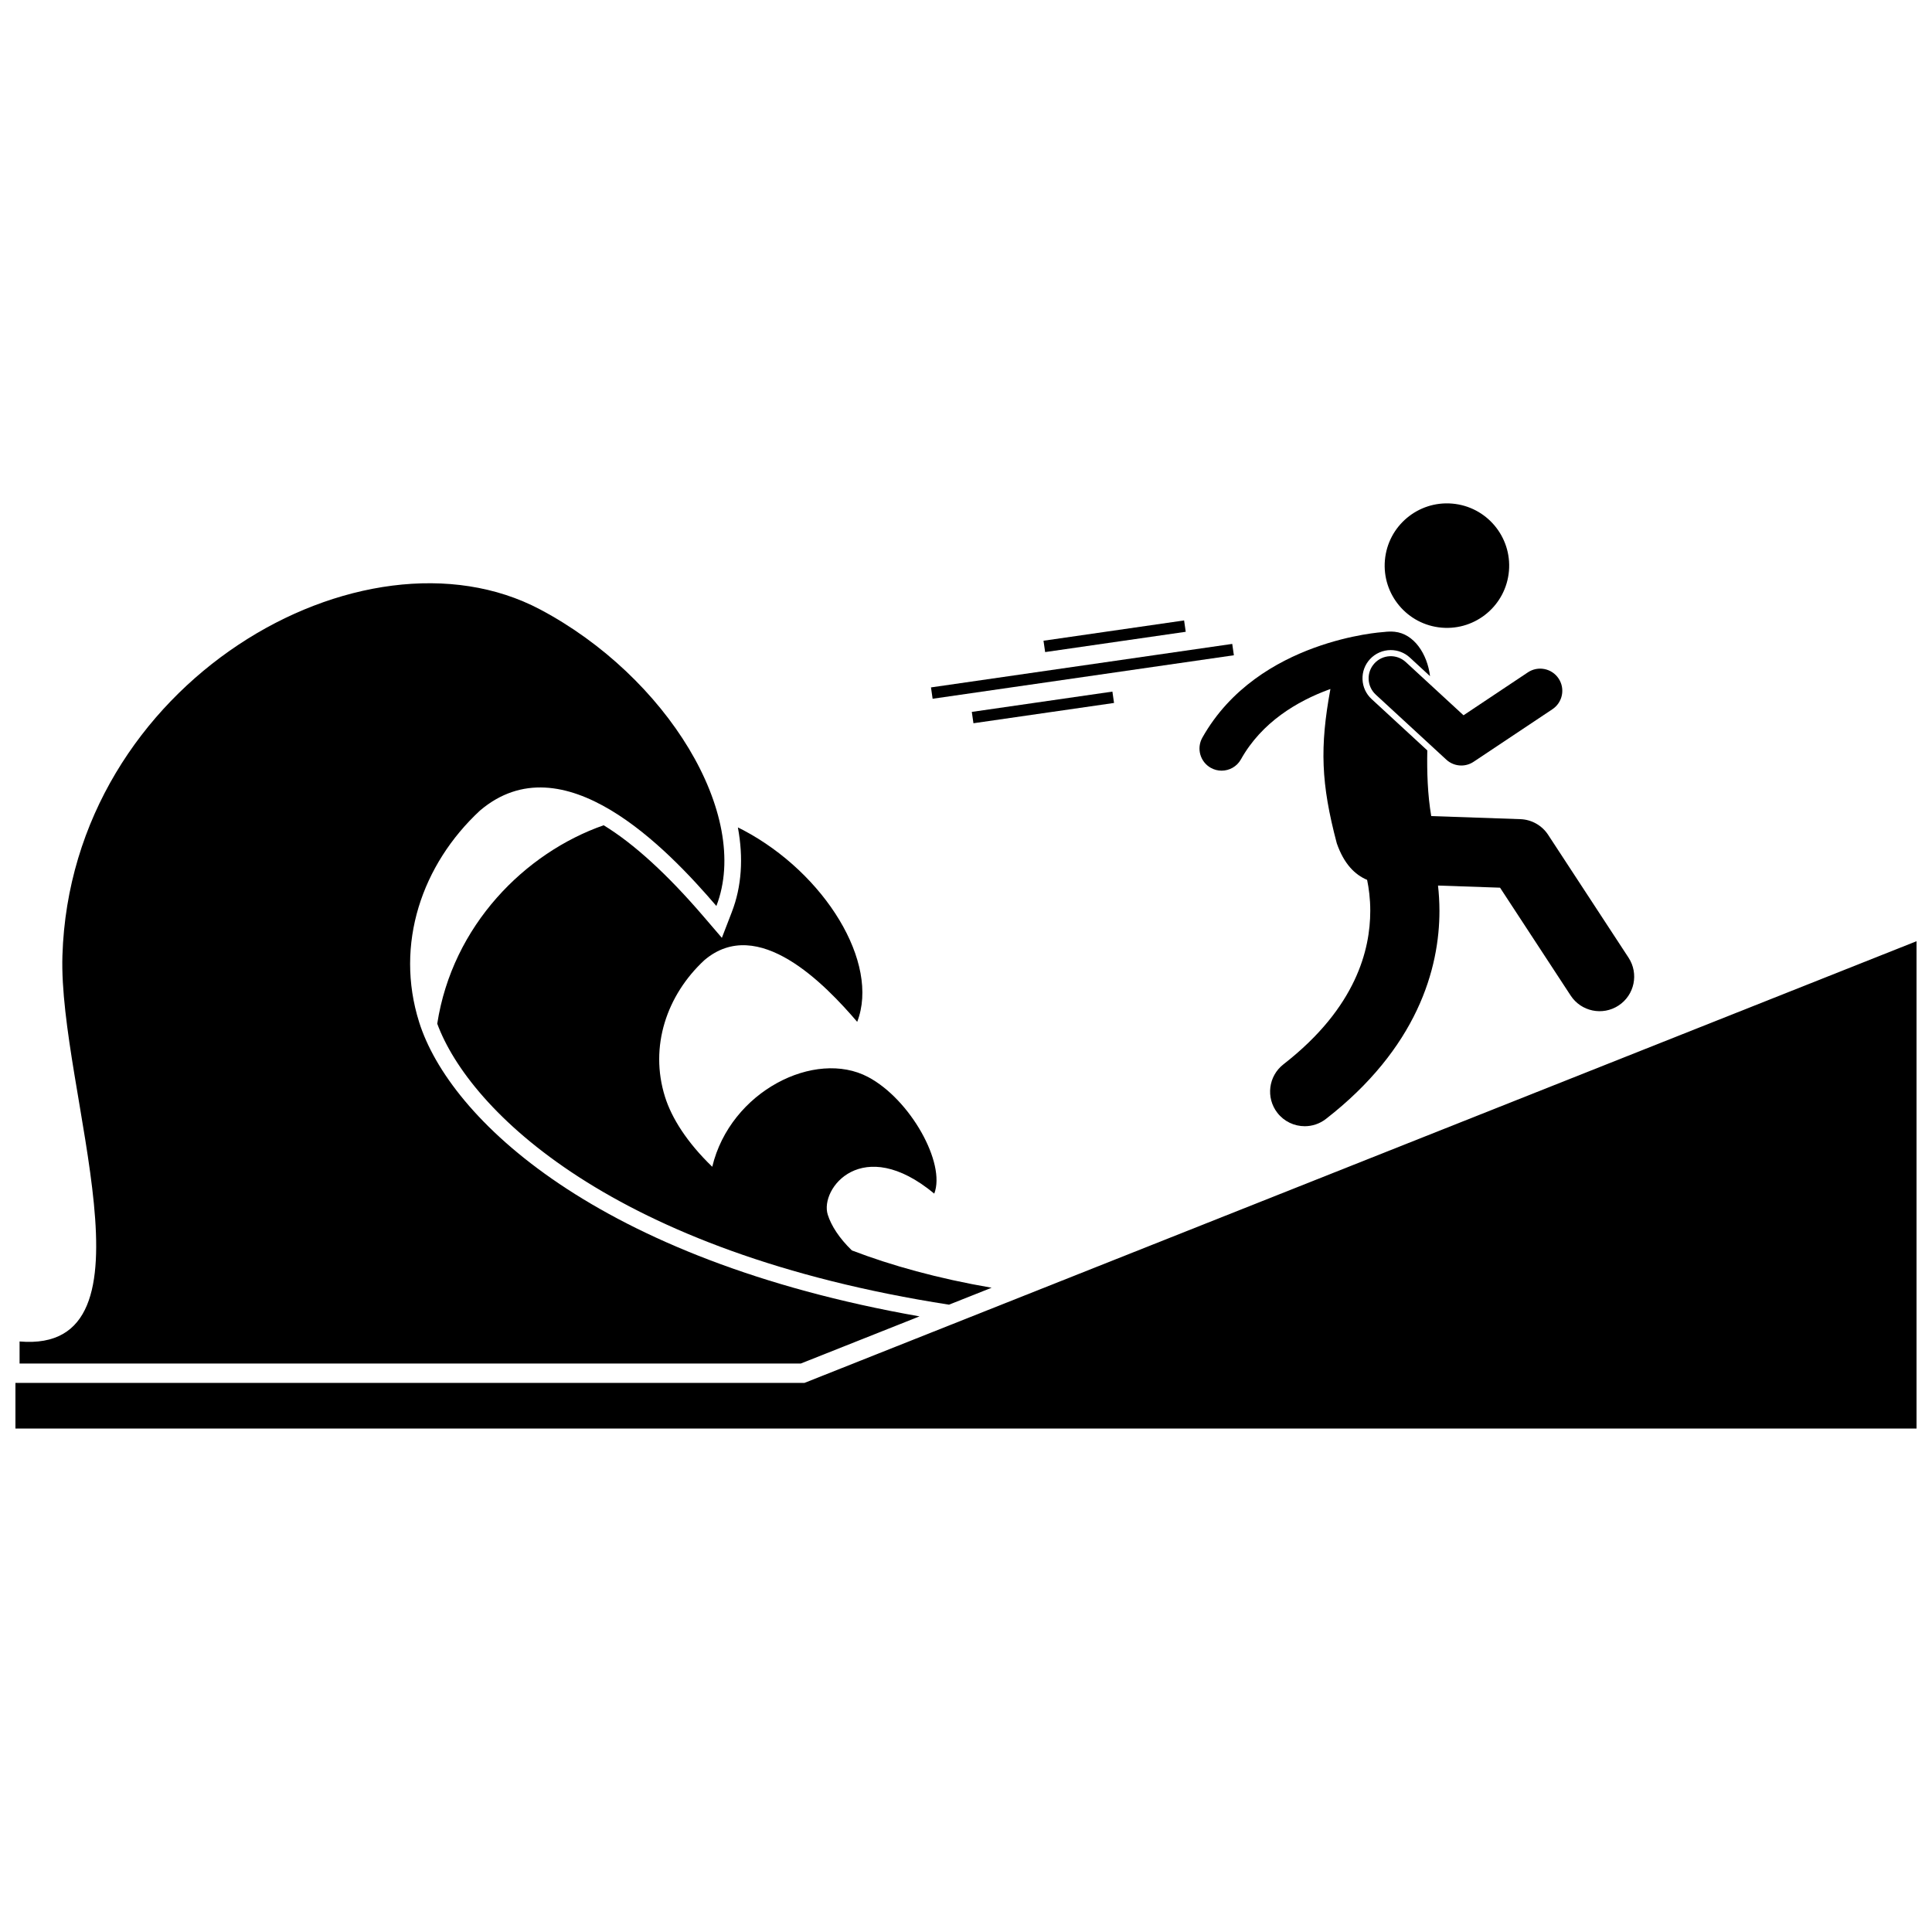
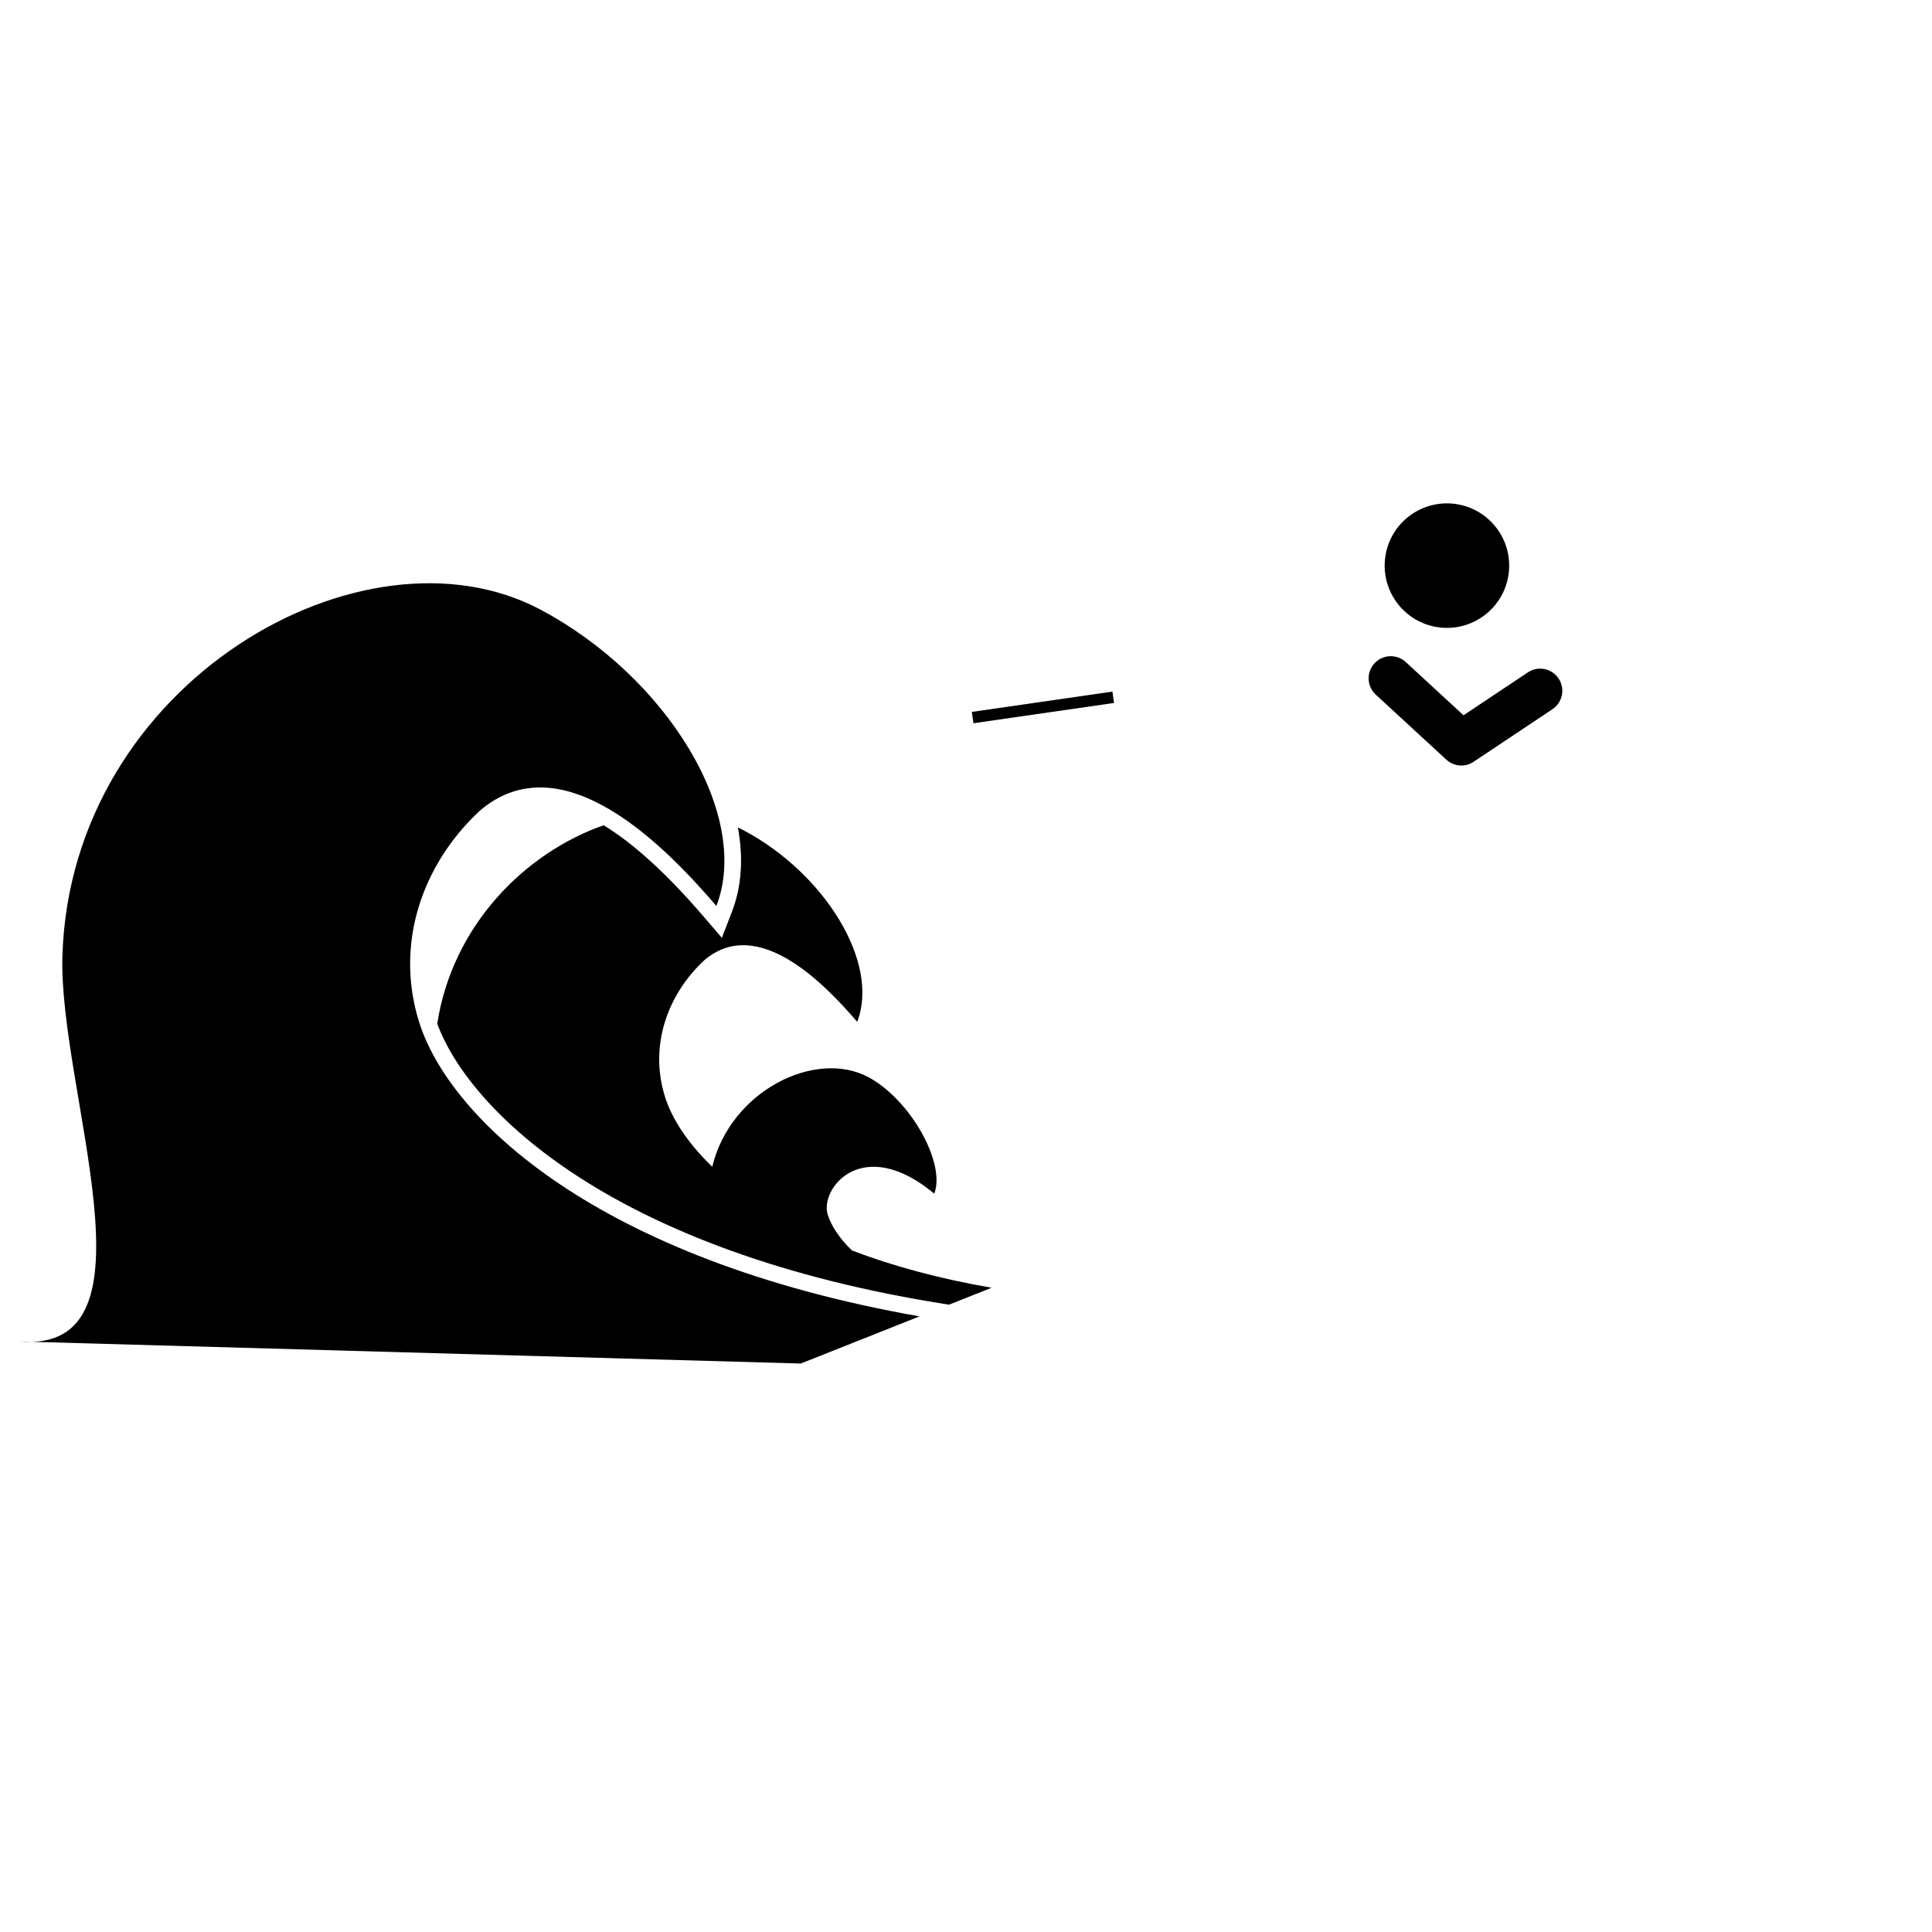
<svg xmlns="http://www.w3.org/2000/svg" width="800px" height="800px" version="1.1" viewBox="144 144 512 512">
  <defs>
    <clipPath id="a">
      <path d="m148.09 393h503.81v130h-503.81z" />
    </clipPath>
  </defs>
  <path d="m337.95 385.68-2.648 6.859-4.789-5.582c-9.645-11.25-18.512-19.352-26.535-24.254-20.824 7.277-40.07 26.512-44.105 52.586 8.484 22.996 46.461 60.602 135.62 74.465l11.297-4.488c-14.273-2.461-26.562-5.883-37.035-9.891-3.422-3.316-5.496-6.621-6.394-9.477-2.172-6.894 9.164-21.391 28.227-5.574 3.113-8.066-6.363-24.988-17.535-30.902-14.055-7.441-36.492 3.742-41.301 23.785-6.715-6.477-10.758-12.93-12.512-18.508-4.207-13.371 0.473-27.004 10.422-36.242 14.211-12.082 31.98 6.394 40.504 16.344 6.039-15.633-8.543-39.348-30.203-50.812-0.469-0.246-0.941-0.484-1.418-0.711 1.504 8.078 1 15.688-1.598 22.402z" />
-   <path d="m356.22 505.35 31.465-12.496c-85.582-15.062-124.58-52.469-132.61-77.984-6.504-20.68 0.734-41.77 16.121-56.059 21.984-18.684 49.461 9.891 62.652 25.281 9.344-24.18-13.219-60.855-46.715-78.586-46.715-24.73-124.34 19.133-126.59 91.777-1.098 35.535 27.113 105.52-11.355 102.22v5.852z" />
-   <path d="m510.69 311.49c-0.359 0.031-8.426 0.539-18.441 4.191-9.961 3.641-22.16 10.562-29.621 23.816-1.586 2.824-0.582 6.402 2.246 7.988 0.906 0.508 1.895 0.75 2.863 0.75 2.055 0 4.047-1.078 5.121-2.996 5.504-9.855 14.961-15.449 23.418-18.539 0.102-0.035 0.195-0.066 0.297-0.105-2.828 15.355-2.512 25.039 1.691 40.895 1.91 5.481 4.805 8.324 8.035 9.684 0.449 2.152 0.84 4.969 0.836 8.234-0.008 5.211-0.953 11.52-4.219 18.426-3.281 6.906-8.895 14.516-18.785 22.219-4 3.106-4.719 8.867-1.613 12.863 1.809 2.324 4.512 3.539 7.246 3.543 1.969 0 3.945-0.629 5.621-1.93 11.902-9.238 19.559-19.223 24.102-28.852 4.562-9.625 5.984-18.789 5.981-26.27-0.004-2.426-0.148-4.676-0.383-6.727l16.445 0.566 18.711 28.586c2.773 4.234 8.453 5.422 12.688 2.648 4.238-2.773 5.422-8.453 2.648-12.691l-21.312-32.562c-1.629-2.488-4.383-4.039-7.352-4.141l-23.621-0.816c-0.969-5.672-1.156-11.68-1.043-17.406l-14.762-13.605c-1.469-1.352-2.324-3.199-2.406-5.195s0.617-3.902 1.973-5.375c1.414-1.531 3.418-2.41 5.504-2.41 1.883 0 3.68 0.703 5.066 1.98l5.352 4.934c-0.727-5.934-4.277-11.25-9.375-11.766-0.906-0.09-1.859-0.066-2.828 0.059-0.02 0.004-0.051 0.004-0.082 0.004z" />
+   <path d="m356.22 505.35 31.465-12.496c-85.582-15.062-124.58-52.469-132.61-77.984-6.504-20.68 0.734-41.77 16.121-56.059 21.984-18.684 49.461 9.891 62.652 25.281 9.344-24.18-13.219-60.855-46.715-78.586-46.715-24.73-124.34 19.133-126.59 91.777-1.098 35.535 27.113 105.52-11.355 102.22z" />
  <path d="m528.86 277.46c9.078 0.777 15.805 8.77 15.027 17.848-0.777 9.078-8.766 15.805-17.844 15.027-9.078-0.777-15.809-8.766-15.031-17.844 0.777-9.078 8.77-15.809 17.848-15.031" />
  <path d="m508.25 319.79c-2.195 2.383-2.043 6.094 0.34 8.289h-0.004l18.699 17.234c1.117 1.027 2.543 1.555 3.977 1.555 1.129 0 2.262-0.324 3.254-0.988l20.898-13.934c2.695-1.797 3.426-5.441 1.629-8.137s-5.441-3.426-8.137-1.629l-17.059 11.375-15.309-14.109c-2.383-2.191-6.094-2.039-8.289 0.344z" />
-   <path d="m390.72 326.17 79.836-11.527 0.434 3.008-79.836 11.527z" />
  <path d="m401.54 332.66 37.258-5.379 0.434 3.008-37.258 5.379z" />
-   <path d="m420.54 313.8 37.258-5.379 0.434 3.008-37.258 5.379z" />
  <g clip-path="url(#a)">
-     <path d="m357.2 510.48h-209.11v12.102h503.81v-129.15z" />
-   </g>
+     </g>
</svg>